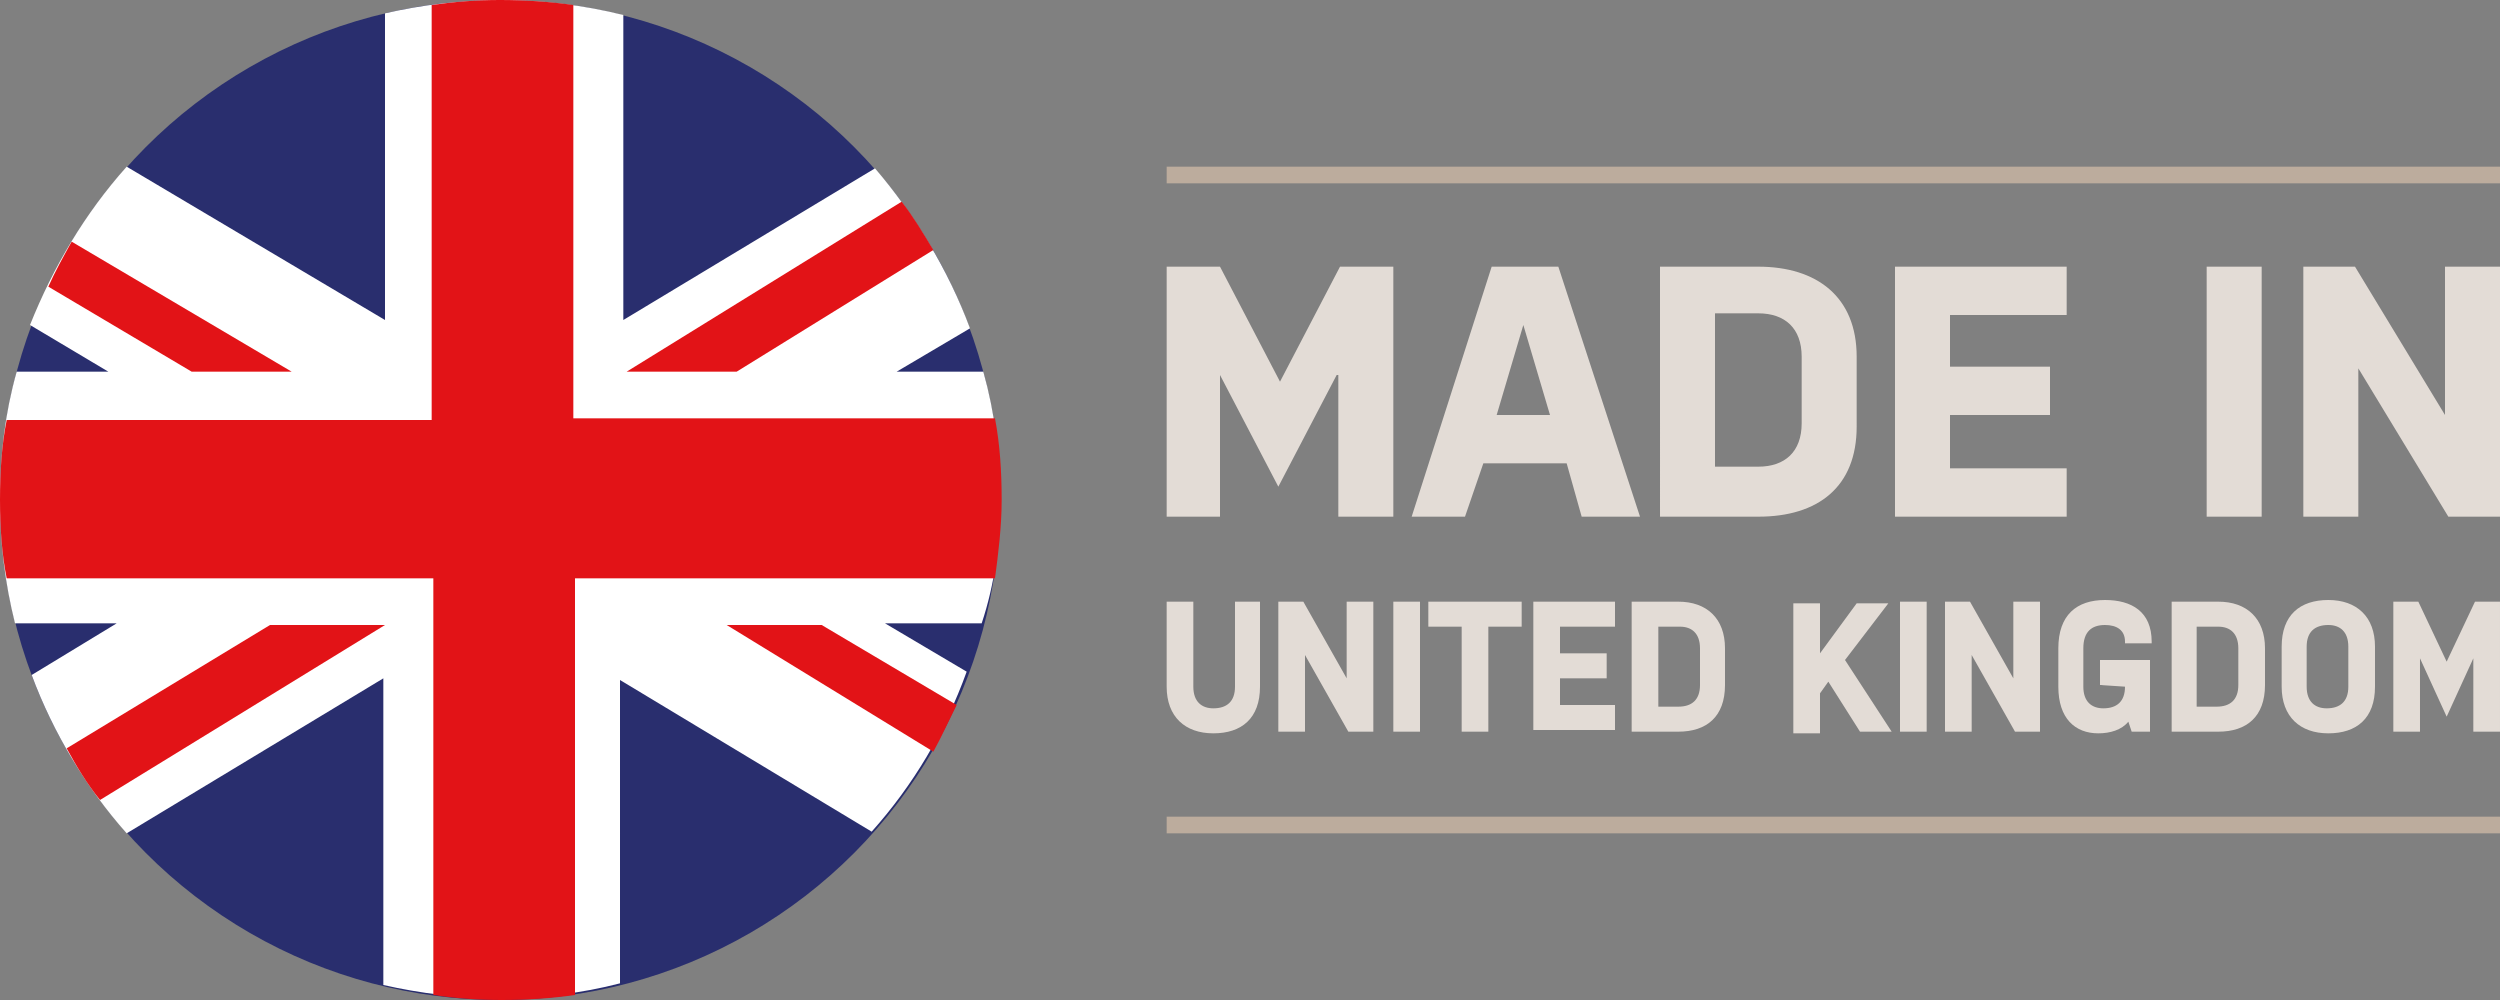
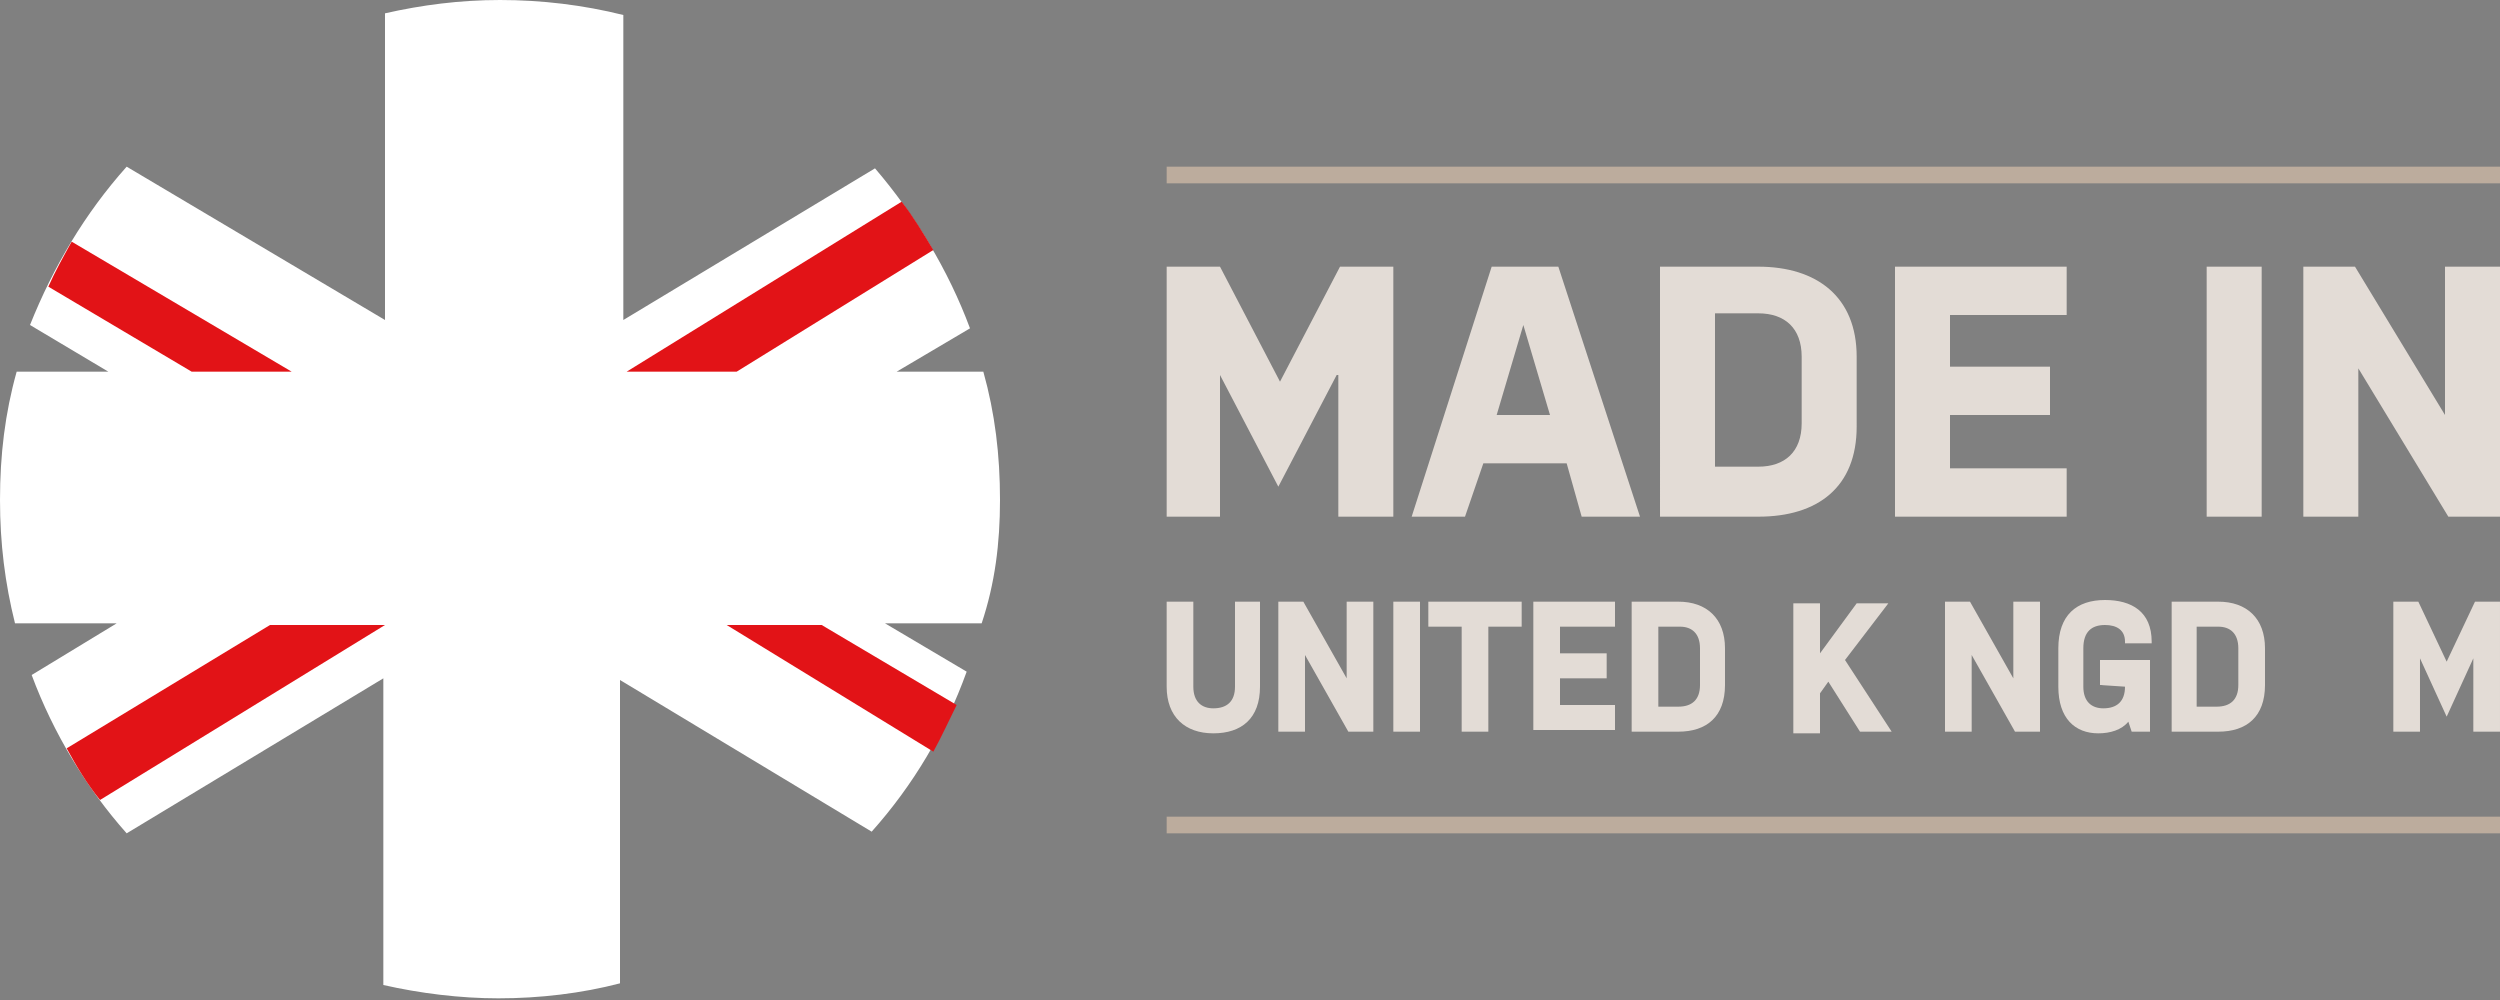
<svg xmlns="http://www.w3.org/2000/svg" version="1.1" id="Layer_1" x="0px" y="0px" viewBox="0 0 150 60" style="enable-background:new 0 0 150 60;" xml:space="preserve">
  <rect x="0" y="0" width="150" height="60" fill="#808080" stroke="none" />
  <style type="text/css">
	.st0{fill:#292E6E;}
	.st1{fill:#FFFFFF;}
	.st2{fill:#E21317;}
	.st3{fill:#E3DCD6;}
	.st4{fill:#BCAC9D;}
</style>
  <g>
    <g>
-       <circle class="st0" cx="30" cy="30" r="30" />
      <path class="st1" d="M60,30c0-2.7-0.3-5.2-1-7.7h-5.2l4.4-2.6c-1.3-3.5-3.3-6.8-5.7-9.6l-15.1,9.1V0.9C35,0.3,32.5,0,30,0    c-2.4,0-4.7,0.3-6.9,0.8v18.4L7.6,10c-2.5,2.8-4.4,6-5.8,9.5l4.7,2.8H1c-0.7,2.5-1,5-1,7.7c0,2.6,0.3,5,0.9,7.4H7l-5.1,3.1    C3.2,44,5.2,47.3,7.6,50l15.4-9.3v18.4c2.2,0.5,4.6,0.8,6.9,0.8c2.5,0,5-0.3,7.3-0.9V40.8l15.1,9.1c2.5-2.8,4.4-6,5.7-9.6    l-4.9-2.9h5.8C59.7,35,60,32.6,60,30z" />
-       <path class="st2" d="M34.4,0.3C33,0.1,31.5,0,30,0c-1.4,0-2.7,0.1-4.1,0.3v24.9H0.4C0.1,26.7,0,28.3,0,30c0,1.6,0.1,3.2,0.4,4.7    h25.6v25c1.3,0.2,2.7,0.3,4.1,0.3c1.5,0,3-0.1,4.4-0.3v-25h25.2c0.2-1.5,0.4-3.1,0.4-4.7c0-1.7-0.1-3.3-0.4-4.9H34.4V0.3z" />
      <path class="st2" d="M54.1,12.1L37.6,22.3h6.6L56,15C55.4,14,54.8,13,54.1,12.1z" />
      <path class="st2" d="M57.4,42.3l-8.1-4.8h-5.7l12.4,7.6C56.5,44.2,56.9,43.3,57.4,42.3z" />
      <path class="st2" d="M6,48l17.1-10.5h-6.9L4,44.9C4.6,46,5.2,47,6,48z" />
      <path class="st2" d="M2.9,17.2l8.6,5.1h6L4.3,14.5C3.8,15.4,3.3,16.3,2.9,17.2z" />
    </g>
    <g>
      <g>
        <path class="st3" d="M80.2,22.5l-3.5,6.7l-3.5-6.7V31H70V16h3.2l3.6,6.9l3.6-6.9h3.2v15h-3.3V22.5z" />
        <path class="st3" d="M98.4,31h-3.5l-0.9-3.2h-5L87.9,31h-3.2l4.8-15h4L98.4,31z M89.8,24.9H93l-1.6-5.4L89.8,24.9z" />
        <path class="st3" d="M111.4,25.6c0,3.6-2.3,5.4-5.9,5.4h-5.9V16h5.9c3.5,0,5.9,1.8,5.9,5.4V25.6z M108.1,21.4     c0-1.7-1-2.6-2.6-2.6h-2.6v9.2h2.6c1.6,0,2.6-0.9,2.6-2.6V21.4z" />
        <path class="st3" d="M113.7,16H124v2.9h-7V22h6v2.9h-6v3.2h7V31h-10.3V16z" />
        <path class="st3" d="M132.4,16h3.3v15h-3.3V16z" />
        <path class="st3" d="M141.5,22.1V31h-3.3V16h3.1l5.4,8.9V16h3.3v15h-3.1L141.5,22.1z" />
      </g>
      <g>
        <path class="st3" d="M75.6,36.1v5.1c0,1.9-1.1,2.8-2.8,2.8c-1.7,0-2.8-1-2.8-2.8v-5.1h1.6v5.1c0,0.9,0.5,1.3,1.2,1.3     c0.8,0,1.3-0.4,1.3-1.3v-5.1H75.6z" />
        <path class="st3" d="M78.3,39.3v4.6h-1.6v-7.8h1.5l2.6,4.6v-4.6h1.6v7.8h-1.5L78.3,39.3z" />
        <path class="st3" d="M83.6,36.1h1.6v7.8h-1.6V36.1z" />
        <path class="st3" d="M85.8,36.1h5.5v1.5h-2v6.3h-1.6v-6.3h-2V36.1z" />
        <path class="st3" d="M92,36.1h4.9v1.5h-3.3v1.6h2.8v1.5h-2.8v1.6h3.3v1.5H92V36.1z" />
        <path class="st3" d="M103.5,41.1c0,1.9-1.1,2.8-2.8,2.8h-2.8v-7.8h2.8c1.7,0,2.8,1,2.8,2.8V41.1z M102,38.9     c0-0.9-0.5-1.3-1.2-1.3h-1.3v4.8h1.2c0.8,0,1.3-0.4,1.3-1.3V38.9z" />
        <path class="st3" d="M109.7,40.9l-0.5,0.7v2.4h-1.6v-7.8h1.6v3l2.2-3h1.9l-2.6,3.4l2.8,4.3h-1.9L109.7,40.9z" />
-         <path class="st3" d="M114,36.1h1.6v7.8H114V36.1z" />
        <path class="st3" d="M118.3,39.3v4.6h-1.6v-7.8h1.5l2.6,4.6v-4.6h1.6v7.8h-1.5L118.3,39.3z" />
        <path class="st3" d="M127.5,41.2L127.5,41.2l-1.5-0.1v-1.5h3v4.3h-1.1l-0.2-0.6c-0.4,0.5-1.1,0.7-1.8,0.7c-1.4,0-2.4-0.9-2.4-2.8     v-2.3c0-2,1.1-2.9,2.8-2.9c1.6,0,2.8,0.7,2.8,2.5v0.1h-1.6v-0.1c0-0.7-0.5-1-1.2-1c-0.8,0-1.3,0.4-1.3,1.4v2.3     c0,0.9,0.5,1.3,1.2,1.3C127,42.5,127.5,42.1,127.5,41.2z" />
        <path class="st3" d="M135.9,41.1c0,1.9-1.1,2.8-2.8,2.8h-2.8v-7.8h2.8c1.7,0,2.8,1,2.8,2.8V41.1z M134.3,38.9     c0-0.9-0.5-1.3-1.2-1.3h-1.3v4.8h1.2c0.8,0,1.3-0.4,1.3-1.3V38.9z" />
-         <path class="st3" d="M142.5,41.2c0,1.9-1.1,2.8-2.8,2.8c-1.7,0-2.8-1-2.8-2.8v-2.4c0-1.9,1.1-2.8,2.8-2.8c1.7,0,2.8,1,2.8,2.8     V41.2z M140.9,38.8c0-0.9-0.5-1.3-1.2-1.3c-0.8,0-1.3,0.4-1.3,1.3v2.4c0,0.9,0.5,1.3,1.2,1.3c0.8,0,1.3-0.4,1.3-1.3V38.8z" />
        <path class="st3" d="M148.4,39.5l-1.6,3.5l-1.6-3.5v4.4h-1.6v-7.8h1.5l1.7,3.6l1.7-3.6h1.5v7.8h-1.6V39.5z" />
      </g>
    </g>
    <rect x="70" y="10" class="st4" width="80" height="1" />
    <rect x="70" y="49" class="st4" width="80" height="1" />
  </g>
</svg>